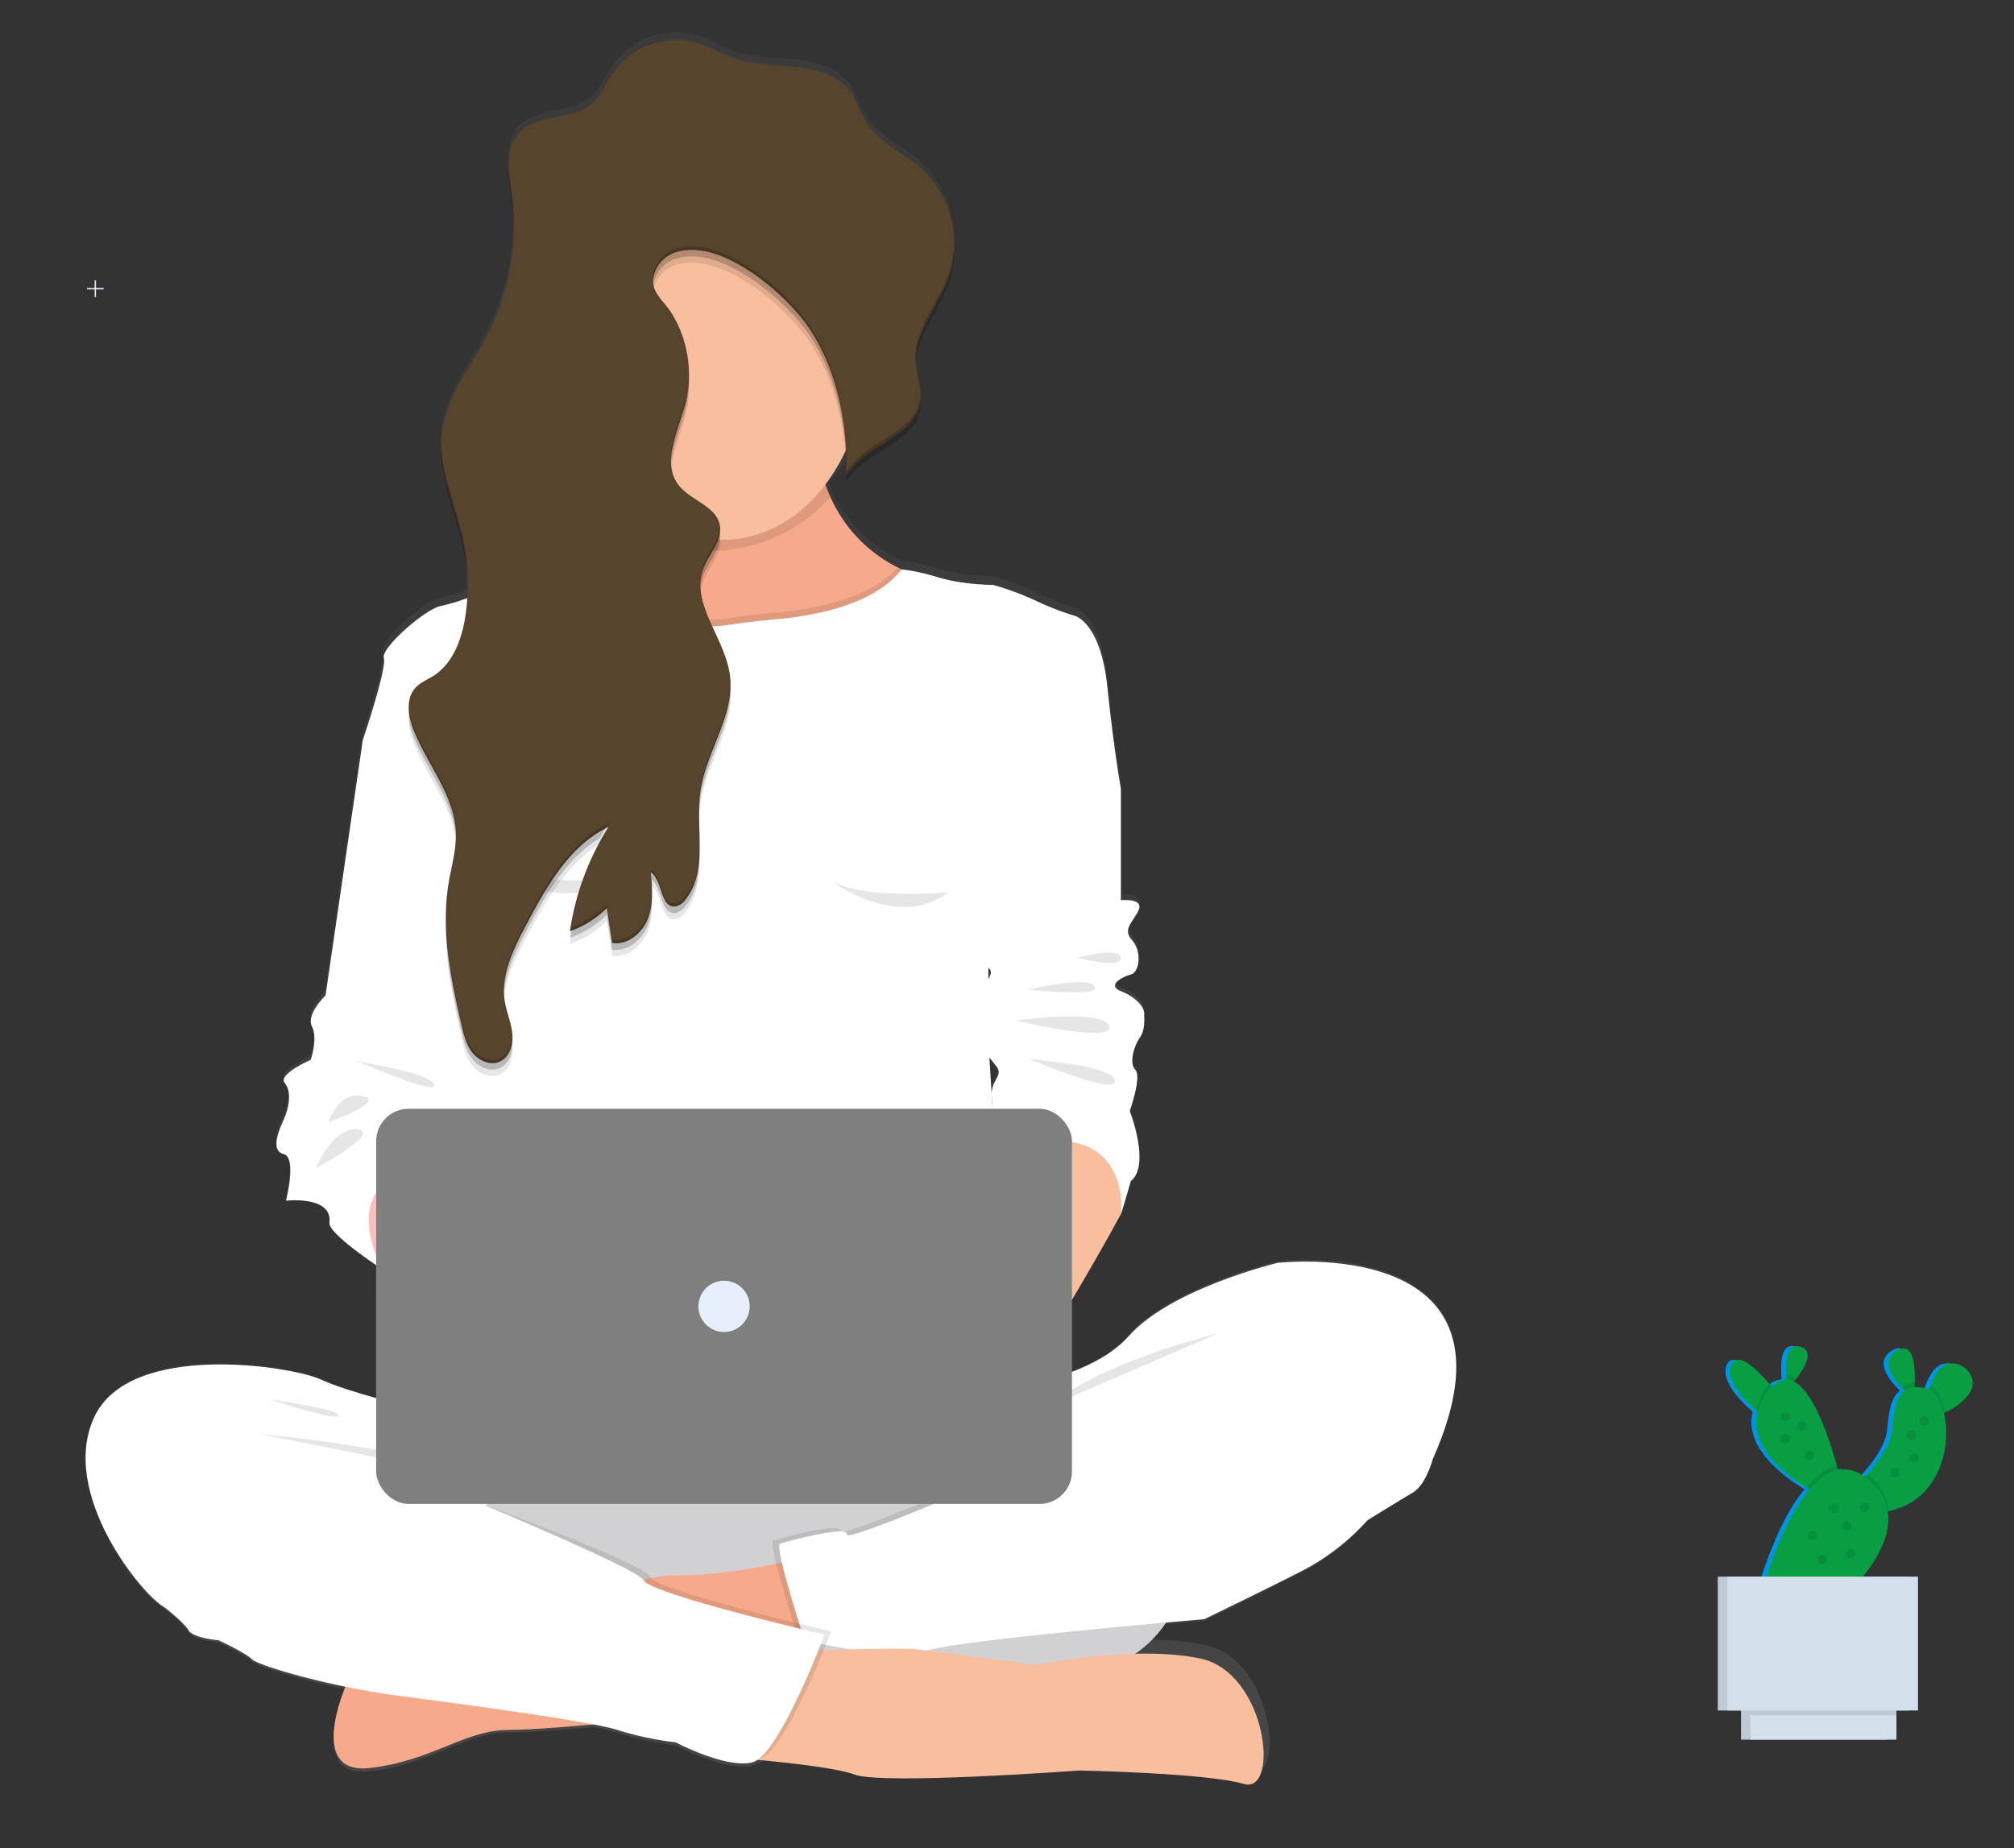
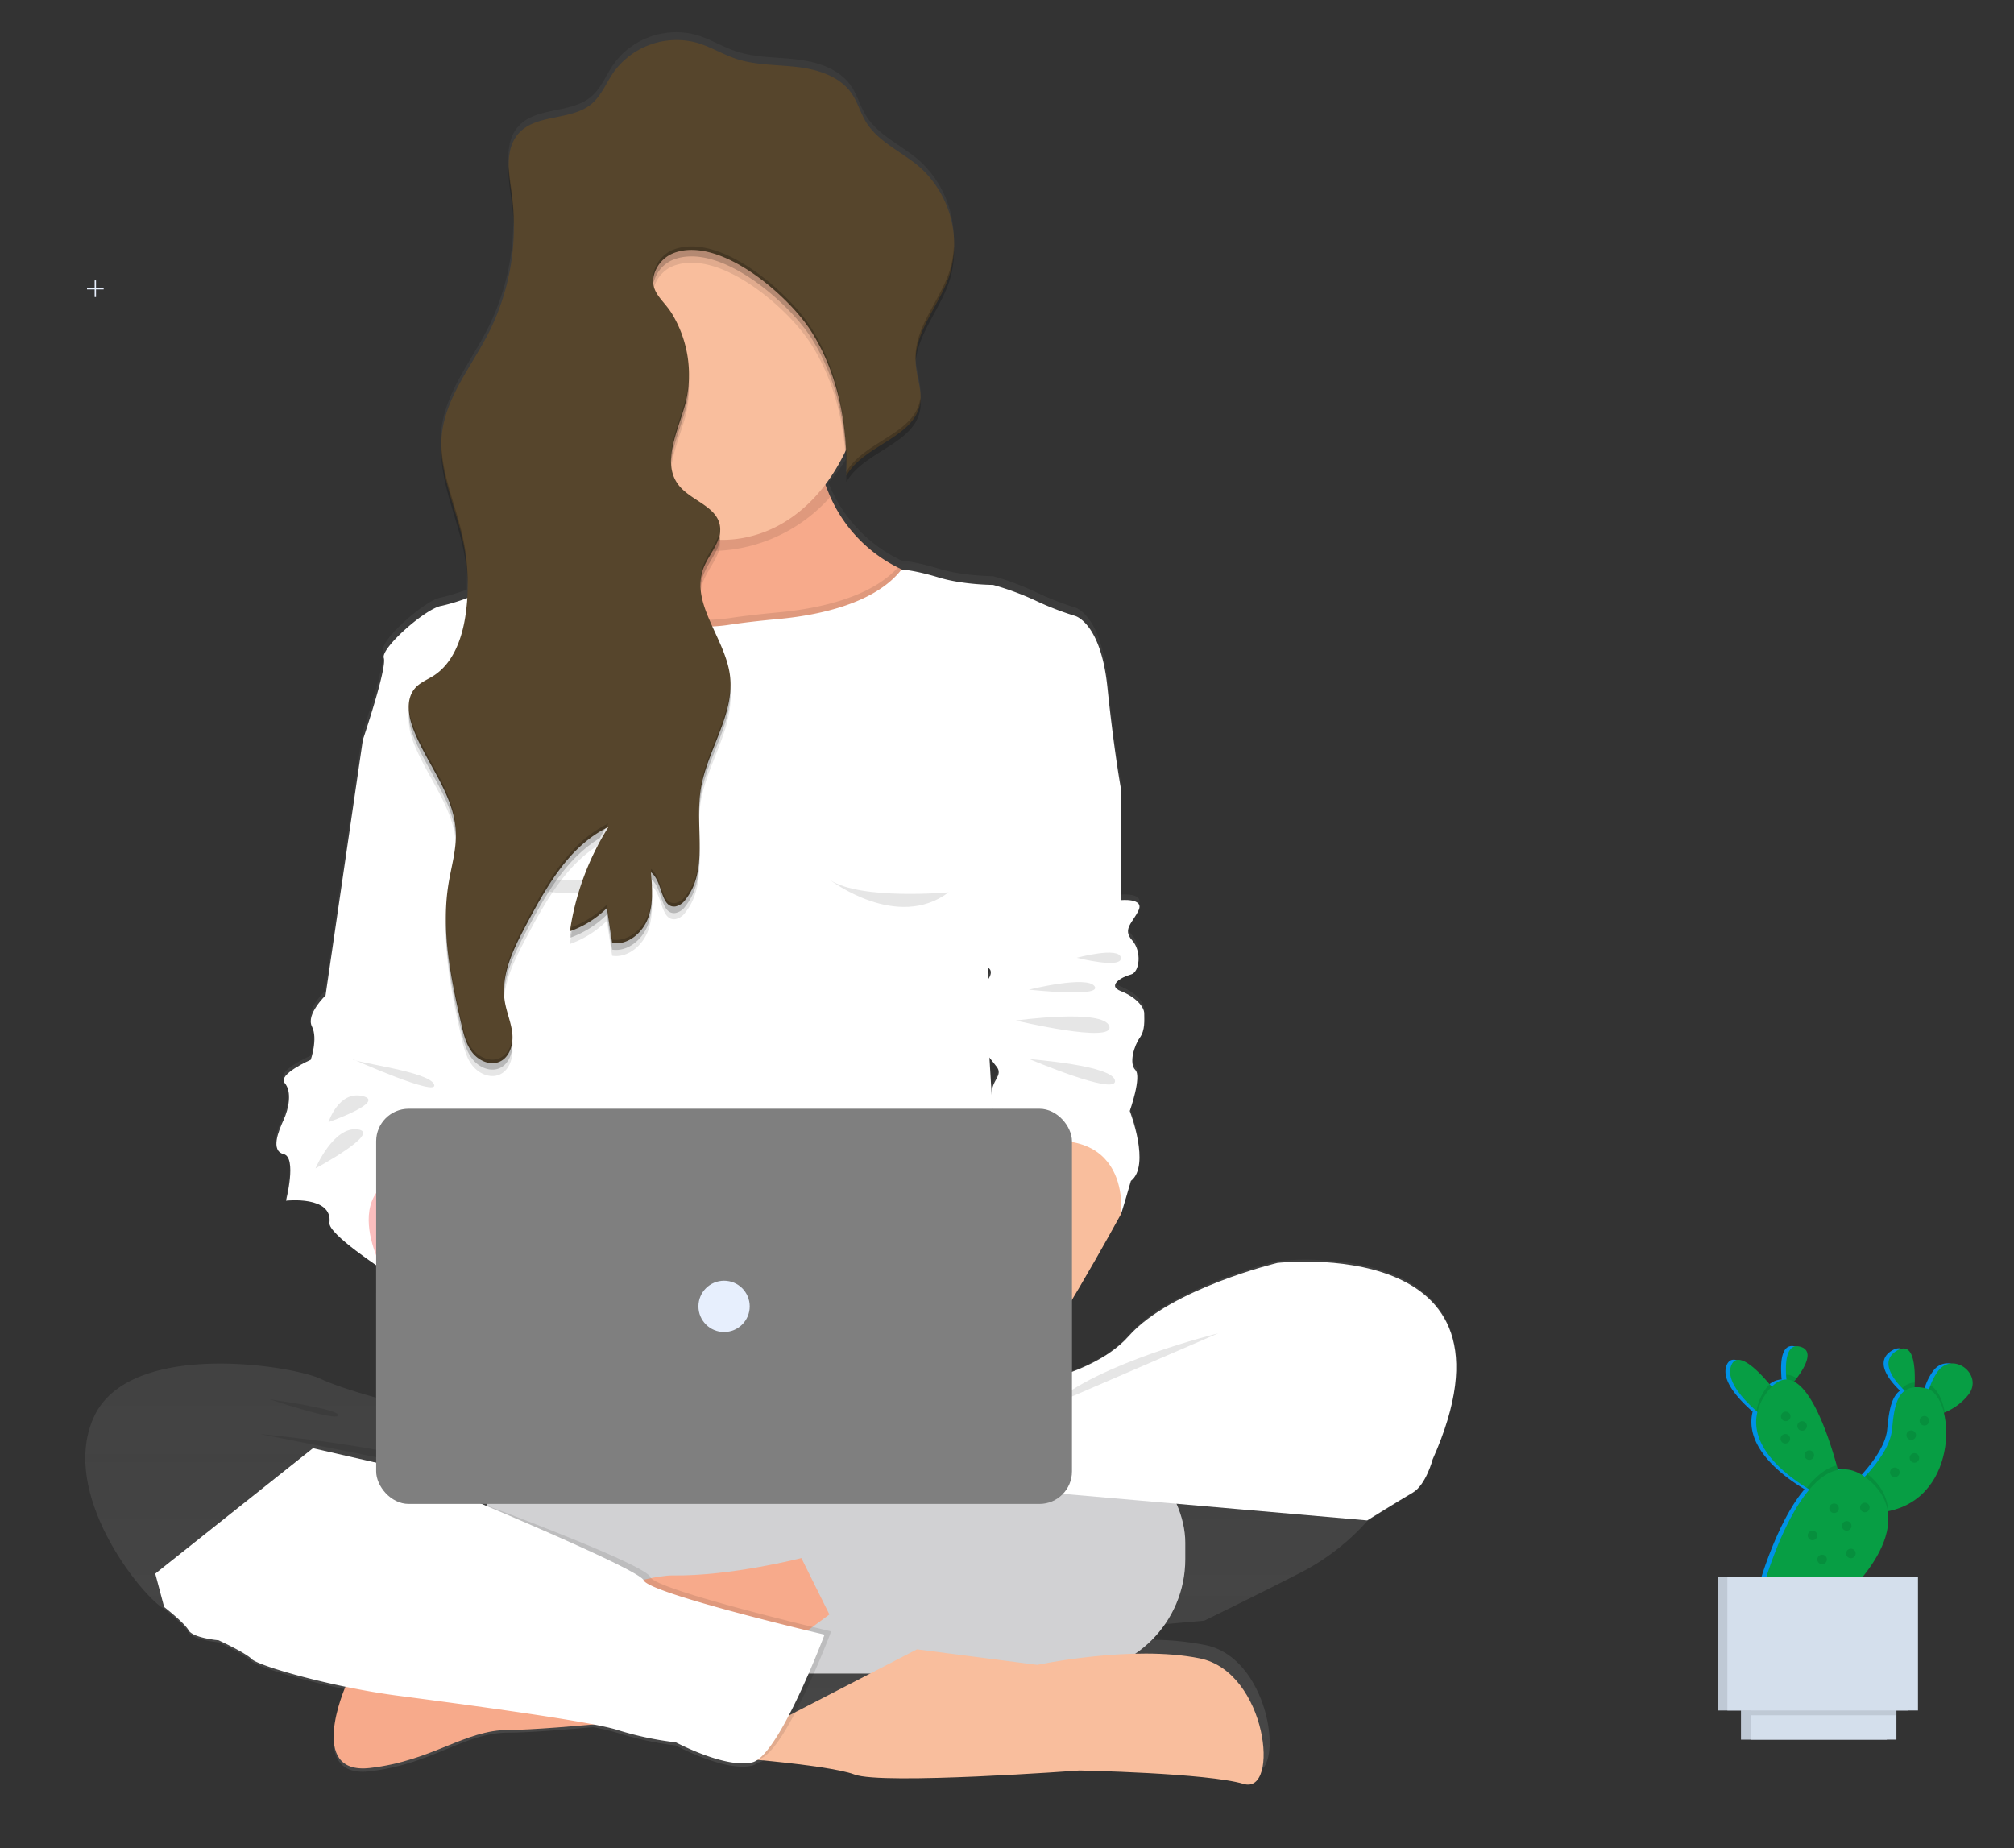
<svg xmlns="http://www.w3.org/2000/svg" viewBox="0 0 648.59 595.14">
  <rect x="0" y="0" width="648.59" height="595.14" fill="#333333" stroke="none" />
  <defs>
    <style>.a{opacity:0.4;}.a,.g{isolation:isolate;}.b{fill:#e7effd;}.c{fill:url(#a);}.d{fill:#fff;}.e{fill:#d1d1d3;}.f{fill:#f7aa8b;}.g{opacity:0.1;}.h{fill:#f9be9d;}.i{fill:#fbbebe;}.j{fill:#7f7f7f;}.k{fill:#56452c;}.l{opacity:0.2;}.m{fill:#00a2ff;}.n{fill:#079e44;}.o{fill:#d4dfec;}</style>
    <linearGradient id="a" x1="293.36" y1="-170.85" x2="293.36" y2="389.7" gradientTransform="matrix(1, 0, 0, -1, -45.11, 400.07)" gradientUnits="userSpaceOnUse">
      <stop offset="0" stop-color="gray" stop-opacity="0.25" />
      <stop offset="0.54" stop-color="gray" stop-opacity="0.12" />
      <stop offset="1" stop-color="gray" stop-opacity="0.1" />
    </linearGradient>
  </defs>
  <rect class="a" x="355.93" y="435.98" width="28.6" height="19.3" />
  <rect class="a" x="433.14" y="435.98" width="28.6" height="19.3" />
  <rect class="a" x="105.01" y="364.44" width="142.98" height="17.25" />
  <polygon class="b" points="33.38 92.76 30.92 92.76 30.92 90.3 30.48 90.3 30.48 92.76 28.02 92.76 28.02 93.2 30.48 93.2 30.48 95.66 30.92 95.66 30.92 93.2 33.38 93.2 33.38 92.76" />
  <path class="c" d="M411.37,406.12s-34.31,8.3-47.89,23.83c-4.55,5.19-11.3,8.93-18.27,11.6V418.12c7.85-13.18,15.76-27.84,15.76-27.84.36-.72,3.22-10.83,3.22-10.83,6.44-5.06-.36-22.74-.36-22.74s3.94-11.19,1.79-13.36-.36-7.94,1.43-10.47,1.43-5.78,1.43-7.94-2.86-5.42-7.51-7.22.36-4.69,3.22-5.42,3.58-7.58.36-11.19.36-5.77,2.14-9.74-5.75-3.25-5.75-3.25v-36.5h0s-2.15-11.91-4.29-32.85-10.37-23.1-10.37-23.1a94.18,94.18,0,0,1-12.87-5.06,89,89,0,0,0-13.58-5.05s-9.65,0-17.52-2.42-11.95-2.59-11.95-2.59l-1.29-.64a46.79,46.79,0,0,1-21.69-23c-.22-.5-.42-1-.62-1.48a51.51,51.51,0,0,0,5.71-7.58V152h0v.09c5.7-10.07,22.24-12.37,23.81-23.87a13.82,13.82,0,0,0,.11-1.58v-1.23c-.21-3.21-1.31-6.41-1.52-9.65a18.56,18.56,0,0,1,0-2.79v.06c.74-8.93,7.47-16.7,10.55-25.37A30.8,30.8,0,0,0,307,80.47V80.4c.08-.74.13-1.49.15-2.24V76.05A33.82,33.82,0,0,0,296,51.65c-5.7-4.95-13.23-8.06-17.18-14.53-1.84-3-2.74-6.56-4.75-9.46-3.78-5.48-10.72-7.71-17.29-8.5s-13.32-.53-19.6-2.59c-4.46-1.46-8.5-4.05-13-5.35a24.85,24.85,0,0,0-26.71,9.63c-2.37,3.46-3.92,7.6-7.12,10.3-6.55,5.54-17.66,3.14-23.4,9.52-3.15,3.51-3.51,8.29-3.13,13.17V54a11.07,11.07,0,0,0,.11,1.13v.53a1.65,1.65,0,0,0,.07.57c.2,1.75.45,3.49.67,5.17a6.73,6.73,0,0,0,.09.77l.18,1.57a11,11,0,0,0,.1,1.14c0,.38.07,1,.1,1.42a9.9,9.9,0,0,0,.07,1.12,77.23,77.23,0,0,1-8.2,38.5c-5.41,10.61-13.45,20.39-14.85,32.24A33.63,33.63,0,0,0,142,144v.69c0,.23.06.7.09,1.05s.08.81.13,1.21a5.43,5.43,0,0,0,.09.69c.07.53.15,1.06.24,1.6l.06.34c1.42,8.08,4.64,16,6.35,24.16a66.86,66.86,0,0,1,1.28,9.13.06.06,0,0,0,0,.06c.06,1,.11,1.95.14,2.93v4a64.07,64.07,0,0,1-8.33,2.56c-5,.72-19.67,13.72-18.6,17s-6.56,26-6.77,26.69h0l-12,83s-6.37,6.14-4.38,10.11-.39,10.83-.39,10.83-10.76,4.69-8.37,7.58,1.3,8.3-.34,11.91-4.33,10.11,0,11.19.74,15.17.74,15.17,15.09-1.74,14,7.22c-.36,2.85,10.55,10.69,15.1,13.83v43.14c-6.11-1.71-13.29-3.93-17.87-6.07-9.29-4.33-61.48-12.63-72.92,12.28S46,514.45,52.8,518.06c0,0,6.44,5.05,7.87,7.58s9.65,3.25,9.65,3.25,8.58,4,10.72,6.13c1.58,1.6,14.65,5.75,30.14,9h0s-12.51,28.8,7.9,26.43S149.43,558,163.82,558c5.75,0,16.43-.81,27.18-1.77a73.17,73.17,0,0,1,8,1.89,102.35,102.35,0,0,0,18.58,4s16.09,8.66,24.67,6.49a5.6,5.6,0,0,0,1.94-1h.2c1.56-.39,3.33-2,5.17-4.43,10.73,1.1,23,2.66,27.56,4.44,8.89,3.43,72.48-1.32,72.48-1.32s41.08.81,52.85,4.37,7.59-36.35-14.13-40.84a89.8,89.8,0,0,0-17.61-1.74,39.44,39.44,0,0,0,4.11-5c7.82-.71,13-1.15,13-1.15s20.73-10.11,32.53-16.25a74.32,74.32,0,0,0,20-15.88s10.36-6.5,14.65-9S461.43,470,461.43,470C493.94,396.36,411.37,406.12,411.37,406.12Zm-93.08-92.38V310.1c1.16.82,1,2.11,0,3.63Zm.34,25.53c.87,1.14,1.71,2.18,2.31,3,2.31,3-1.87,4.4-1.57,9.37.07,1.11.17,2.66.27,4.38h0c-.44-7.17-.8-13.07-1-16.76Z" />
-   <path class="d" d="M132.57,453.19s-20-4.65-29.31-8.94-61.48-12.51-72.92,12.16S46.07,514,52.86,517.53s72.92-45.41,72.92-45.41l52.16,22,10-34.14Z" />
  <rect class="e" x="154.64" y="459.98" width="227.07" height="78.99" rx="36.83" />
  <path class="f" d="M258.08,501.78s-22.77,5.85-41.35,5.59-105.49,35.85-105.49,35.85-12.51,28.52,7.9,26.16,30.35-12.26,44.74-12.26,59.66-5,59.66-5l43.56-32.18Z" />
  <path class="f" d="M272.33,232.65l-40.84,8-2.65.53s-32.29-8.58-33.36-9.3-30.38-40.21-30.38-40.21,14.82.16,26.46-6.55c.42-.24.83-.5,1.24-.75a25.87,25.87,0,0,0,11-13.49c.21-.59.39-1.2.56-1.84,1.24-4.78,1.32-10.57-.34-17.58-4-16.67,5.2-21.26,17.39-20.86C239,131.23,263,142.22,263,142.22a48.74,48.74,0,0,0,3.77,16.3c.19.48.4,1,.62,1.46a46.53,46.53,0,0,0,21.69,22.75l1.29.64c1.3.62,2.67,1.21,4.09,1.74C325.59,196.91,272.33,232.65,272.33,232.65Z" />
  <path class="g" d="M267.42,160a51.51,51.51,0,0,1-63.58,11c1.76-5.12,2.09-11.49.22-19.42-9.65-40.75,59-9.29,59-9.29A49.22,49.22,0,0,0,267.42,160Z" />
  <path class="h" d="M278.78,96.25a90.43,90.43,0,0,1-2.35,38.09,71.29,71.29,0,0,1-4.17,11c-7,14.69-18.17,24.58-31.22,27.54-1,.24-2,.44-3.06.59-28.13,4.09-55.48-23.88-61.09-62.47s12.65-73.19,40.78-77.28,55.48,23.88,61.09,62.47h0Z" />
  <path class="g" d="M272.33,232.65l-40.84,8-2.65.53s-32.29-8.58-33.36-9.3-30.38-40.21-30.38-40.21,14.82.16,26.46-6.55c.42-.24.83-.5,1.24-.75,3.7,4,15.81,15.31,34.84,15.23a51,51,0,0,0,7.3-.53c5.74-.88,11.53-1.45,17.31-2,11.07-1.16,28-4.52,36.89-14.3l1.29.64c1.3.62,2.67,1.21,4.09,1.74C325.59,196.91,272.33,232.65,272.33,232.65Z" />
  <path class="d" d="M318.44,337c.35,7.87,6.08,96.51,6.08,96.51H146.15l1.21-55.81,1-44.64.32-14.65,1.43-50.75-5.17-4.56-28.1-24.76h0c.21-.66,7.83-23.25,6.77-26.43s13.59-16.08,18.6-16.8a65.21,65.21,0,0,0,8.38-2.55c8.43-3,19.68-7.32,20.92-6.64,1.75.94,19.29-.69,20-.76h0s12.94,16.73,36.06,16.63a49.26,49.26,0,0,0,7.27-.58c5.74-.88,11.53-1.45,17.31-2,11.63-1.21,29.71-4.86,38.18-15.8,0,0,4.09.17,11.95,2.56s17.52,2.4,17.52,2.4a90.23,90.23,0,0,1,13.58,5,93.88,93.88,0,0,0,12.87,5s8.22,2.14,10.37,22.87,4.32,32.53,4.32,32.53l-42.5,36.81S318.09,329.12,318.44,337Z" />
  <polygon class="i" points="116.85 398.86 123.1 408.87 146.51 417.12 162.6 387.78 147.77 377.77 124 368.48 110.42 376.34 116.85 398.86" />
  <path class="d" d="M316.65,448.18s33.24-2.5,46.83-17.87,47.89-23.59,47.89-23.59,82.57-9.65,50,63.27c0,0-2.14,8.22-6.43,10.72s-14.65,8.94-14.65,8.94L313.46,478.57Z" />
-   <path class="g" d="M381.71,499.47a39.53,39.53,0,0,1-6.58,21.84c-21.34,1.89-68.6,6.33-78.49,9.09-12.15,3.37-36.74-2.5-39.43-3.16l-.25-.06s-4.74-14.38-7-23.58c-1-4.18-1.53-7.29-.87-7.52,2.15-.71,21.81-6.08,21.45-3s59-23.06,59-23.06l1.82,22.88C337.39,499.8,381.71,489.54,381.71,499.47Z" />
-   <path class="d" d="M442.83,480.35l-2.5,9.3a74.25,74.25,0,0,1-20,15.72c-11.8,6.08-32.53,16.09-32.53,16.09s-76.13,6.43-89,10-39.68-3.22-39.68-3.22-10-30.38-7.86-31.1,21.8-6.07,21.45-3,59-23.06,59-23.06Z" />
-   <path class="h" d="M228.86,565.49s37.42,2.61,46.32,6,72.48-1.3,72.48-1.3,41.08.8,52.85,4.32,7.59-36-14.13-40.43-52.33,2.09-52.33,2.09l-38.73-5c-4.19-.55-31.78.25-31.78.25Z" />
+   <path class="h" d="M228.86,565.49s37.42,2.61,46.32,6,72.48-1.3,72.48-1.3,41.08.8,52.85,4.32,7.59-36-14.13-40.43-52.33,2.09-52.33,2.09l-38.73-5Z" />
  <path class="g" d="M83.81,461.84s49.46,4.45,63.06,12.56Z" />
  <path class="g" d="M392.31,429.4s-38.73,9.42-53.91,23.28Z" />
  <path class="g" d="M86.69,450.59c.79.26,22.77,3.14,22.24,5.23S86.69,450.59,86.69,450.59Z" />
  <path class="g" d="M52.15,505.73,55,516.46s6.43,5,7.86,7.5,9.65,3.22,9.65,3.22,8.58,3.93,10.73,6.07,25.37,8.94,47.18,11.8,62.19,8.22,70.77,11.08a102.48,102.48,0,0,0,18.59,3.93s16.08,8.58,24.66,6.44,23.23-41.11,23.23-41.11-56.47-13.22-58.26-17.51-56.12-24.3-56.12-24.3l-32.17.76Z" />
  <path class="d" d="M50,506.8l2.86,10.73s6.44,5,7.87,7.5,9.65,3.22,9.65,3.22,8.58,3.93,10.72,6.08,25.38,8.93,47.18,11.79,62.2,8.22,70.78,11.08a102.53,102.53,0,0,0,18.58,3.92s16.09,8.57,24.67,6.43,23.23-41.11,23.23-41.11-56.48-13.22-58.26-17.51-81.5-36.81-81.5-36.81l-25-5.72Z" />
  <path class="d" d="M123.09,234.79l-6.25,3.58-12,82.21s-6.37,6.08-4.38,10-.39,10.72-.39,10.72S89.31,346,91.7,348.81,93,357,91.36,360.6s-4.33,10,0,11.08.74,15,.74,15,15.09-1.72,14,7.14c-.45,3.58,17.06,15,17.06,15s-19.9-36.1,24.68-31.1l3.83-20.35s3.83-11.46,0-15,.86-20.55.86-20.55l.84-73.81Z" />
  <path class="g" d="M113.38,341c.79,1.31,24.86,4,26.43,8.27S113.38,341,113.38,341Z" />
  <path class="g" d="M105.79,361.37s3.27-10.21,11-8.38S105.79,361.37,105.79,361.37Z" />
  <path class="g" d="M101.61,376.28s5.75-13.61,13.6-12.56S101.61,376.28,101.61,376.28Z" />
  <path class="h" d="M363.48,376,361,391s-25.73,47.19-30.38,47.9-30-31.45-30-31.45L293.8,376l26.73-5.07,11.87-11.73S362.4,362,363.48,376Z" />
  <path class="d" d="M351.32,247l9.65,6.79v36.1s7.51-.72,5.72,3.22-5.36,6.07-2.14,9.65,2.5,10.36-.36,11.08-7.86,3.57-3.22,5.36,7.51,5,7.51,7.15.36,5.36-1.43,7.86-3.57,8.22-1.43,10.37-1.79,13.22-1.79,13.22,6.8,17.52.36,22.52c0,0-2.86,10-3.22,10.72,0,0,4.51-34.79-40.46-20.08,0,0-.83-13.26-1.14-18.17s3.88-6.35,1.57-9.28-8.09-9.66-5.36-11.44,1.79-5,.71-7.51-4.85-2.5-1.43-5.54,5.45-5.89,3.44-7.32-5.5-6.09-2.72-8.23,2.86-33.24,2.86-33.24S329.88,224.43,351.32,247Z" />
  <path class="g" d="M346.78,308.45s13.74-3.73,14.19,0S346.78,308.45,346.78,308.45Z" />
  <path class="g" d="M331.34,318.72s18.84-4.71,21.19-1.05S331.34,318.72,331.34,318.72Z" />
  <path class="g" d="M327.15,328.66s28.26-3.93,30.09,1.83S327.15,328.66,327.15,328.66Z" />
  <path class="g" d="M331.34,341c1.05.26,27.21,2.09,27.73,7.06S331.34,341,331.34,341Z" />
  <rect class="j" x="121.14" y="357.07" width="224.08" height="127.27" rx="10.47" />
  <circle class="b" cx="233.18" cy="420.71" r="8.26" />
  <path class="g" d="M158.66,279.06s21.48,16.42,38.09,3.91C196.75,283,168.67,285.52,158.66,279.06Z" />
  <path class="g" d="M267.42,283.48s21.47,16.41,38.08,3.9C305.5,287.38,277.43,289.94,267.42,283.48Z" />
  <path class="g" d="M280.31,123.78a51.2,51.2,0,0,1-7.8,27.23c-.43-14.33-3.8-28.67-11.6-40.64-7.14-11-28.85-30.19-43.77-24.84a10.55,10.55,0,0,0-6.52,7c-1.48,5.62,2.85,8,5.63,12.43a38.18,38.18,0,0,1,5.2,25.68,35.72,35.72,0,0,1-.75,3.56c-2.35,8.82-7.73,18.91-2.18,26.14,3.87,5,12.19,6.78,13.32,13a8.19,8.19,0,0,1,.1,1.78c-.26,4.21-3.85,7.92-5.42,12-1.84,4.87-.8,9.71,1.11,14.6,2.48,6.38,6.44,12.83,7.4,19.57s-1.11,13-3.55,19.33c-2.31,6-5,12-5.9,18.2-1.73,11.88,2.63,25.62-4.85,35a5.23,5.23,0,0,1-3.27,2.21c-4.79.5-4-8.11-7.83-11,.41,5,.8,10.22-1,14.9s-6.54,8.66-11.5,7.87l-1.71-11.23a32.47,32.47,0,0,1-11.9,7.45,86.5,86.5,0,0,1,12.42-33.6C183.35,276.53,176,289.65,169.46,302c-4.08,7.71-8.31,16.13-6.88,24.74.58,3.51,2.09,6.85,2.42,10.38s-.95,7.66-4.24,9c-2.87,1.17-6.22-.23-8.29-2.57l-.36-.43c-.2-.26-.39-.53-.57-.8a12.3,12.3,0,0,1-.95-1.7,32.15,32.15,0,0,1-2-6.57l-.22-1c-3.33-14.61-6.33-29.68-3.89-44.46.9-5.44,2.54-10.84,2.34-16.36a30.19,30.19,0,0,0-1.88-9.1c-2.92-8.18-8.54-15.69-11.74-23.93a.42.42,0,0,1-.08-.18c-1.68-4.36-2.51-9.81.6-13.31,1.6-1.81,4-2.72,6-4,6.22-4,9-11.74,10.15-19.08a67,67,0,0,0,.78-10c8.43-3,19.68-7.32,20.92-6.64,1.75.94,19.29-.69,20-.76,5.34-3.08,10-7.61,12.28-14.24.21-.59.39-1.2.56-1.84a51.47,51.47,0,1,1,75.91-45.31Z" />
  <path class="k" d="M220.7,130.06c-2.36,8.82-7.73,18.91-2.17,26.15,3.87,5,12.19,6.77,13.3,13,.89,5-3.52,9.12-5.3,13.82-4.24,11.23,6.82,22.27,8.5,34.16,1.83,12.9-7.57,24.65-9.44,37.54-1.73,11.88,2.63,25.61-4.85,35a5.23,5.23,0,0,1-3.27,2.21c-4.79.51-4-8.1-7.83-11,.41,5,.8,10.22-1,14.9s-6.54,8.65-11.5,7.87l-1.71-11.24a32.47,32.47,0,0,1-11.9,7.45,86.6,86.6,0,0,1,12.41-33.59c-12.59,6.06-19.92,19.18-26.47,31.51-4.09,7.71-8.31,16.14-6.89,24.75.58,3.51,2.09,6.84,2.42,10.38s-.95,7.65-4.24,9c-3,1.25-6.63-.41-8.65-3s-2.8-5.89-3.53-9.08c-3.42-14.92-6.61-30.32-4.12-45.42.9-5.45,2.54-10.85,2.34-16.36-.43-12.07-9.34-22-13.68-33.23-1.69-4.37-2.51-9.81.6-13.31,1.6-1.81,4-2.72,6-4,6.21-4.06,9-11.74,10.14-19.08a66.34,66.34,0,0,0-.67-23.88c-2.51-11.75-8.27-23.23-6.84-35.16,1.4-11.74,9.44-21.42,14.85-31.93a75.54,75.54,0,0,0,7.66-44.15c-.93-7-2.56-15.21,2.22-20.48,5.74-6.32,16.85-3.94,23.4-9.42,3.2-2.67,4.75-6.78,7.12-10.2a25,25,0,0,1,26.71-9.54c4.5,1.29,8.54,3.85,13,5.3,6.28,2,13,1.78,19.6,2.57s13.51,3,17.29,8.41c2,2.88,2.91,6.39,4.75,9.37,3.95,6.4,11.48,9.48,17.18,14.39a33.36,33.36,0,0,1,9.38,35.61c-3.4,9.47-11.27,17.85-10.6,27.89.27,4.13,2,8.18,1.46,12.27-1.58,11.39-18.11,13.66-23.82,23.64.46-16.36-2.68-33.21-11.61-46.92-7.14-11-28.85-30.2-43.77-24.85a10.57,10.57,0,0,0-6.52,7c-1.48,5.61,2.85,8,5.63,12.43A37.84,37.84,0,0,1,220.7,130.06Z" />
  <g class="l">
    <path d="M150.59,188.74a66.09,66.09,0,0,0-1.43-15.3c-2.13-10-6.59-19.79-7-29.83-.58,11.18,4.65,22,7,33A66,66,0,0,1,150.59,188.74Z" />
    <path d="M193.19,269.89c.87-1.59,1.77-3.17,2.74-4.71-12.58,6.06-19.92,19.18-26.47,31.52-3.79,7.13-7.68,14.89-7.1,22.83.48-6.81,3.83-13.45,7.1-19.62C175.52,288.5,182.26,276.44,193.19,269.89Z" />
    <path d="M164.94,334.56c-.38,2.7-1.72,5.26-4.18,6.27-3,1.24-6.63-.41-8.64-3s-2.81-5.88-3.54-9.08c-2.44-10.66-4.76-21.58-5-32.45-.24,11.93,2.3,23.95,5,35.67.73,3.19,1.52,6.5,3.54,9.08s5.61,4.24,8.64,3c3.29-1.35,4.58-5.46,4.25-9A1.21,1.21,0,0,1,164.94,334.56Z" />
    <path d="M221.86,121.32a36.75,36.75,0,0,1-1.16,7.6c-1.74,6.53-5.14,13.77-4.53,20,.48-5.44,3.08-11.36,4.53-16.81A36.66,36.66,0,0,0,221.86,121.32Z" />
    <path d="M165.45,73.6a76.36,76.36,0,0,0-.62-11.41c-.37-2.78-.84-5.74-1-8.63-.23,3.85.47,8,1,11.85A77.41,77.41,0,0,1,165.45,73.6Z" />
    <path d="M231.84,171.31a.35.35,0,0,0-.07-.25c-.76,3.72-3.82,7.12-5.23,10.86a15.17,15.17,0,0,0-.88,7,14.14,14.14,0,0,1,.88-3.78C228.31,180.43,232.72,176.27,231.84,171.31Z" />
    <path d="M146.8,267c-.44-12.07-9.34-22-13.69-33.23a22.22,22.22,0,0,1-1.4-5.5,18.47,18.47,0,0,0,1.4,8.72c4.28,11.08,12.94,20.83,13.64,32.63C146.8,268.72,146.83,267.84,146.8,267Z" />
    <path d="M260.94,105.12c-7.15-11-28.85-30.2-43.77-24.85a10.61,10.61,0,0,0-6.53,7,7.49,7.49,0,0,0-.11,3.76,2.08,2.08,0,0,1,.11-.54,10.57,10.57,0,0,1,6.53-7c14.92-5.35,36.62,13.88,43.77,24.85,8.08,12.42,11.41,27.41,11.63,42.28C272.78,134.67,269.59,118.4,260.94,105.12Z" />
    <path d="M296.34,128.37c-1.57,11.36-18,13.65-23.77,23.57v3.28c5.7-10,22.24-12.25,23.81-23.64a13.57,13.57,0,0,0,0-3.37C296.37,128.27,296.35,128.32,296.34,128.37Z" />
    <path d="M305.48,88.2c-3.4,9.48-11.27,17.85-10.6,27.9v.44c.74-8.85,7.47-16.53,10.55-25.12a31.61,31.61,0,0,0,1.75-12.24A30.77,30.77,0,0,1,305.48,88.2Z" />
    <path d="M220.74,288.61a5.21,5.21,0,0,1-3.27,2.22c-4.79.51-4-8.1-7.83-11,.1,1.14.19,2.29.25,3.44,3.56,3.08,2.9,11.27,7.58,10.77a5.16,5.16,0,0,0,3.27-2.21c4.27-5.36,4.68-12.13,4.57-19.16C225.2,278.53,224.35,284.12,220.74,288.61Z" />
    <path d="M208.63,294.73c-1.82,4.69-6.54,8.66-11.51,7.87q-.85-5.61-1.7-11.24a32.62,32.62,0,0,1-11.31,7.23c-.22,1.14-.43,2.29-.6,3.44a32.38,32.38,0,0,0,11.91-7.45q.84,5.63,1.7,11.24c5,.78,9.69-3.18,11.51-7.87a25.83,25.83,0,0,0,1.31-10.17A22,22,0,0,1,208.63,294.73Z" />
    <path d="M225.59,253.61a56.63,56.63,0,0,0-.43,9.11,44.63,44.63,0,0,1,.43-5.89c1.79-12.29,10.4-23.54,9.62-35.73C234.52,232.12,227.22,242.41,225.59,253.61Z" />
  </g>
  <path class="m" d="M622.57,441.5a18.3,18.3,0,0,0-2.44,4.6c-.15.4-.3.86-.45,1.3a3.71,3.71,0,0,0-.85-.29,12,12,0,0,0-3.82-.33c0-.5,0-1,.07-1.57.16-5.66-.51-13.53-5.9-10.2-5.17,3.22-1.48,8.56,1.86,12,.29.3.57.57.85.84-3,2.19-3.62,7.22-4.13,12.49s-5,11-7.94,14.3c-.29.33-.57.63-.84.91a10.83,10.83,0,0,0-8.62-2.22l-.4-1.46c-2.4-8.67-7.39-23.69-13.75-27l.84-1.06c2.7-3.54,5.74-8.79,1.25-10.13s-4.9,4.55-4.65,9a15.1,15.1,0,0,0,.13,1.57,6.68,6.68,0,0,0-4.71,2.29c-.21-.26-.44-.53-.69-.82-3.64-4.31-10.33-11.12-12.35-6-1.88,4.8,4,11,8.14,14.66l.26.22c-2.78,11.28,9.34,20.46,15.88,24.48.29.19.57.36.84.52-9,10.61-14.57,30.51-14.57,30.51l25.26,4.59s16.73-14.43,14.59-28h.17c16.71-3.35,20.51-21.17,17.91-31.75l.29-.12a18.93,18.93,0,0,0,7.74-5.85C637.18,442.5,627.37,435.15,622.57,441.5Z" />
  <path class="g" d="M622.57,441.5a18.3,18.3,0,0,0-2.44,4.6c-.15.4-.3.86-.45,1.3a3.71,3.71,0,0,0-.85-.29,12,12,0,0,0-3.82-.33c0-.5,0-1,.07-1.57.16-5.66-.51-13.53-5.9-10.2-5.17,3.22-1.48,8.56,1.86,12,.29.3.57.57.85.84-3,2.19-3.62,7.22-4.13,12.49s-5,11-7.94,14.3c-.29.33-.57.63-.84.91a10.83,10.83,0,0,0-8.62-2.22l-.4-1.46c-2.4-8.67-7.39-23.69-13.75-27l.84-1.06c2.7-3.54,5.74-8.79,1.25-10.13s-4.9,4.55-4.65,9a15.1,15.1,0,0,0,.13,1.57,6.68,6.68,0,0,0-4.71,2.29c-.21-.26-.44-.53-.69-.82-3.64-4.31-10.33-11.12-12.35-6-1.88,4.8,4,11,8.14,14.66l.26.22c-2.78,11.28,9.34,20.46,15.88,24.48.29.19.57.36.84.52-9,10.61-14.57,30.51-14.57,30.51l25.26,4.59s16.73-14.43,14.59-28h.17c16.71-3.35,20.51-21.17,17.91-31.75l.29-.12a18.93,18.93,0,0,0,7.74-5.85C637.18,442.5,627.37,435.15,622.57,441.5Z" />
  <path class="n" d="M572.37,448.8l-3,8.64a47.66,47.66,0,0,1-3.71-3c-4.14-3.62-10-9.86-8.14-14.66,2-5.16,8.71,1.65,12.36,6C571.39,447.5,572.37,448.8,572.37,448.8Z" />
  <path class="n" d="M578.59,443.88a42.3,42.3,0,0,1-2.87,3.38c-.25-1.5-.43-3-.53-4.54-.24-4.42.22-10.29,4.65-9S581.29,440.34,578.59,443.88Z" />
  <path class="n" d="M616.63,445.24c-.1,2.84-.37,5.11-.37,5.11a35.87,35.87,0,0,1-3.68-3.29c-3.34-3.46-7-8.8-1.85-12C616.12,431.71,616.78,439.58,616.63,445.24Z" />
  <path class="n" d="M634.05,449a18.93,18.93,0,0,1-7.74,5.85,19.65,19.65,0,0,1-2.6.94l-3.47-4.88a35.93,35.93,0,0,1,1.44-4.74,18.3,18.3,0,0,1,2.44-4.6C628.92,435.15,638.72,442.5,634.05,449Z" />
  <path class="g" d="M569.93,445.76c1.46,1.72,2.44,3,2.44,3l-3,8.64a47.66,47.66,0,0,1-3.71-3,17,17,0,0,1,3.32-7.59Z" />
  <path class="g" d="M578.59,443.88a42.3,42.3,0,0,1-2.87,3.38c-.25-1.5-.43-3-.53-4.54A5.86,5.86,0,0,1,578.59,443.88Z" />
  <path class="n" d="M593.09,478.14l-7.33,3.23a43,43,0,0,1-3.91-2.21c-7.71-4.74-23.21-16.67-12.82-30.74s19.06,11.16,22.47,23.5C592.54,475.61,593.09,478.14,593.09,478.14Z" />
  <path class="g" d="M612.58,447.06a6,6,0,0,1,4-1.82c-.1,2.84-.37,5.11-.37,5.11A35.87,35.87,0,0,1,612.58,447.06Z" />
  <path class="g" d="M626.31,454.81a19.65,19.65,0,0,1-2.6.94l-3.47-4.88a35.93,35.93,0,0,1,1.44-4.74C623.92,447.44,625.57,450.7,626.31,454.81Z" />
  <path class="n" d="M608.1,486.68c-.4.08-.82.16-1.23.22-24.59,3.74-8.11-9.53-8.11-9.53s1.11-1,2.61-2.68c3-3.28,7.43-9,7.94-14.3.77-8,1.66-15.45,11.07-13.25C629.61,449.3,631.37,482,608.1,486.68Z" />
  <rect class="o" x="560.67" y="547.9" width="46.98" height="12.35" />
  <rect class="o" x="553.2" y="507.75" width="61.38" height="43.11" />
  <rect class="g" x="560.67" y="547.9" width="46.98" height="12.35" />
  <rect class="g" x="553.2" y="507.75" width="61.38" height="43.11" />
  <rect class="o" x="563.75" y="547.9" width="46.98" height="12.35" />
  <path class="g" d="M591.5,471.92c1,3.69,1.59,6.22,1.59,6.22l-7.33,3.23a43,43,0,0,1-3.91-2.21C584.72,475.5,588,472.77,591.5,471.92Z" />
  <path class="g" d="M608.1,486.68c-.4.08-.82.16-1.23.22-24.59,3.74-8.11-9.53-8.11-9.53s1.11-1,2.61-2.68C606,478.36,607.84,482.5,608.1,486.68Z" />
  <path class="n" d="M568.13,510.19s13.77-49.28,33.07-34.1-7.85,38.61-7.85,38.61Z" />
  <circle class="g" cx="575.08" cy="456.15" r="1.54" />
  <circle class="g" cx="574.95" cy="463.35" r="1.54" />
  <circle class="g" cx="619.73" cy="457.56" r="1.54" />
  <circle class="g" cx="583.7" cy="494.49" r="1.54" />
  <circle class="g" cx="616.52" cy="469.53" r="1.54" />
  <circle class="g" cx="600.56" cy="485.49" r="1.54" />
  <circle class="g" cx="580.36" cy="459.23" r="1.54" />
  <circle class="g" cx="615.49" cy="462.19" r="1.54" />
  <circle class="g" cx="610.21" cy="474.16" r="1.54" />
  <circle class="g" cx="594" cy="493.34" r="1.54" transform="matrix(0.07, -1, 1, 0.07, 59.79, 1050.88)" />
  <circle class="g" cx="590.65" cy="485.74" r="1.54" />
  <circle class="g" cx="582.67" cy="468.63" r="1.54" />
  <rect class="g" x="563.75" y="547.9" width="46.98" height="4.51" />
  <rect class="o" x="556.29" y="507.75" width="61.38" height="43.11" />
  <circle class="g" cx="596.06" cy="500.29" r="1.54" />
  <circle class="g" cx="586.79" cy="502.22" r="1.54" />
</svg>